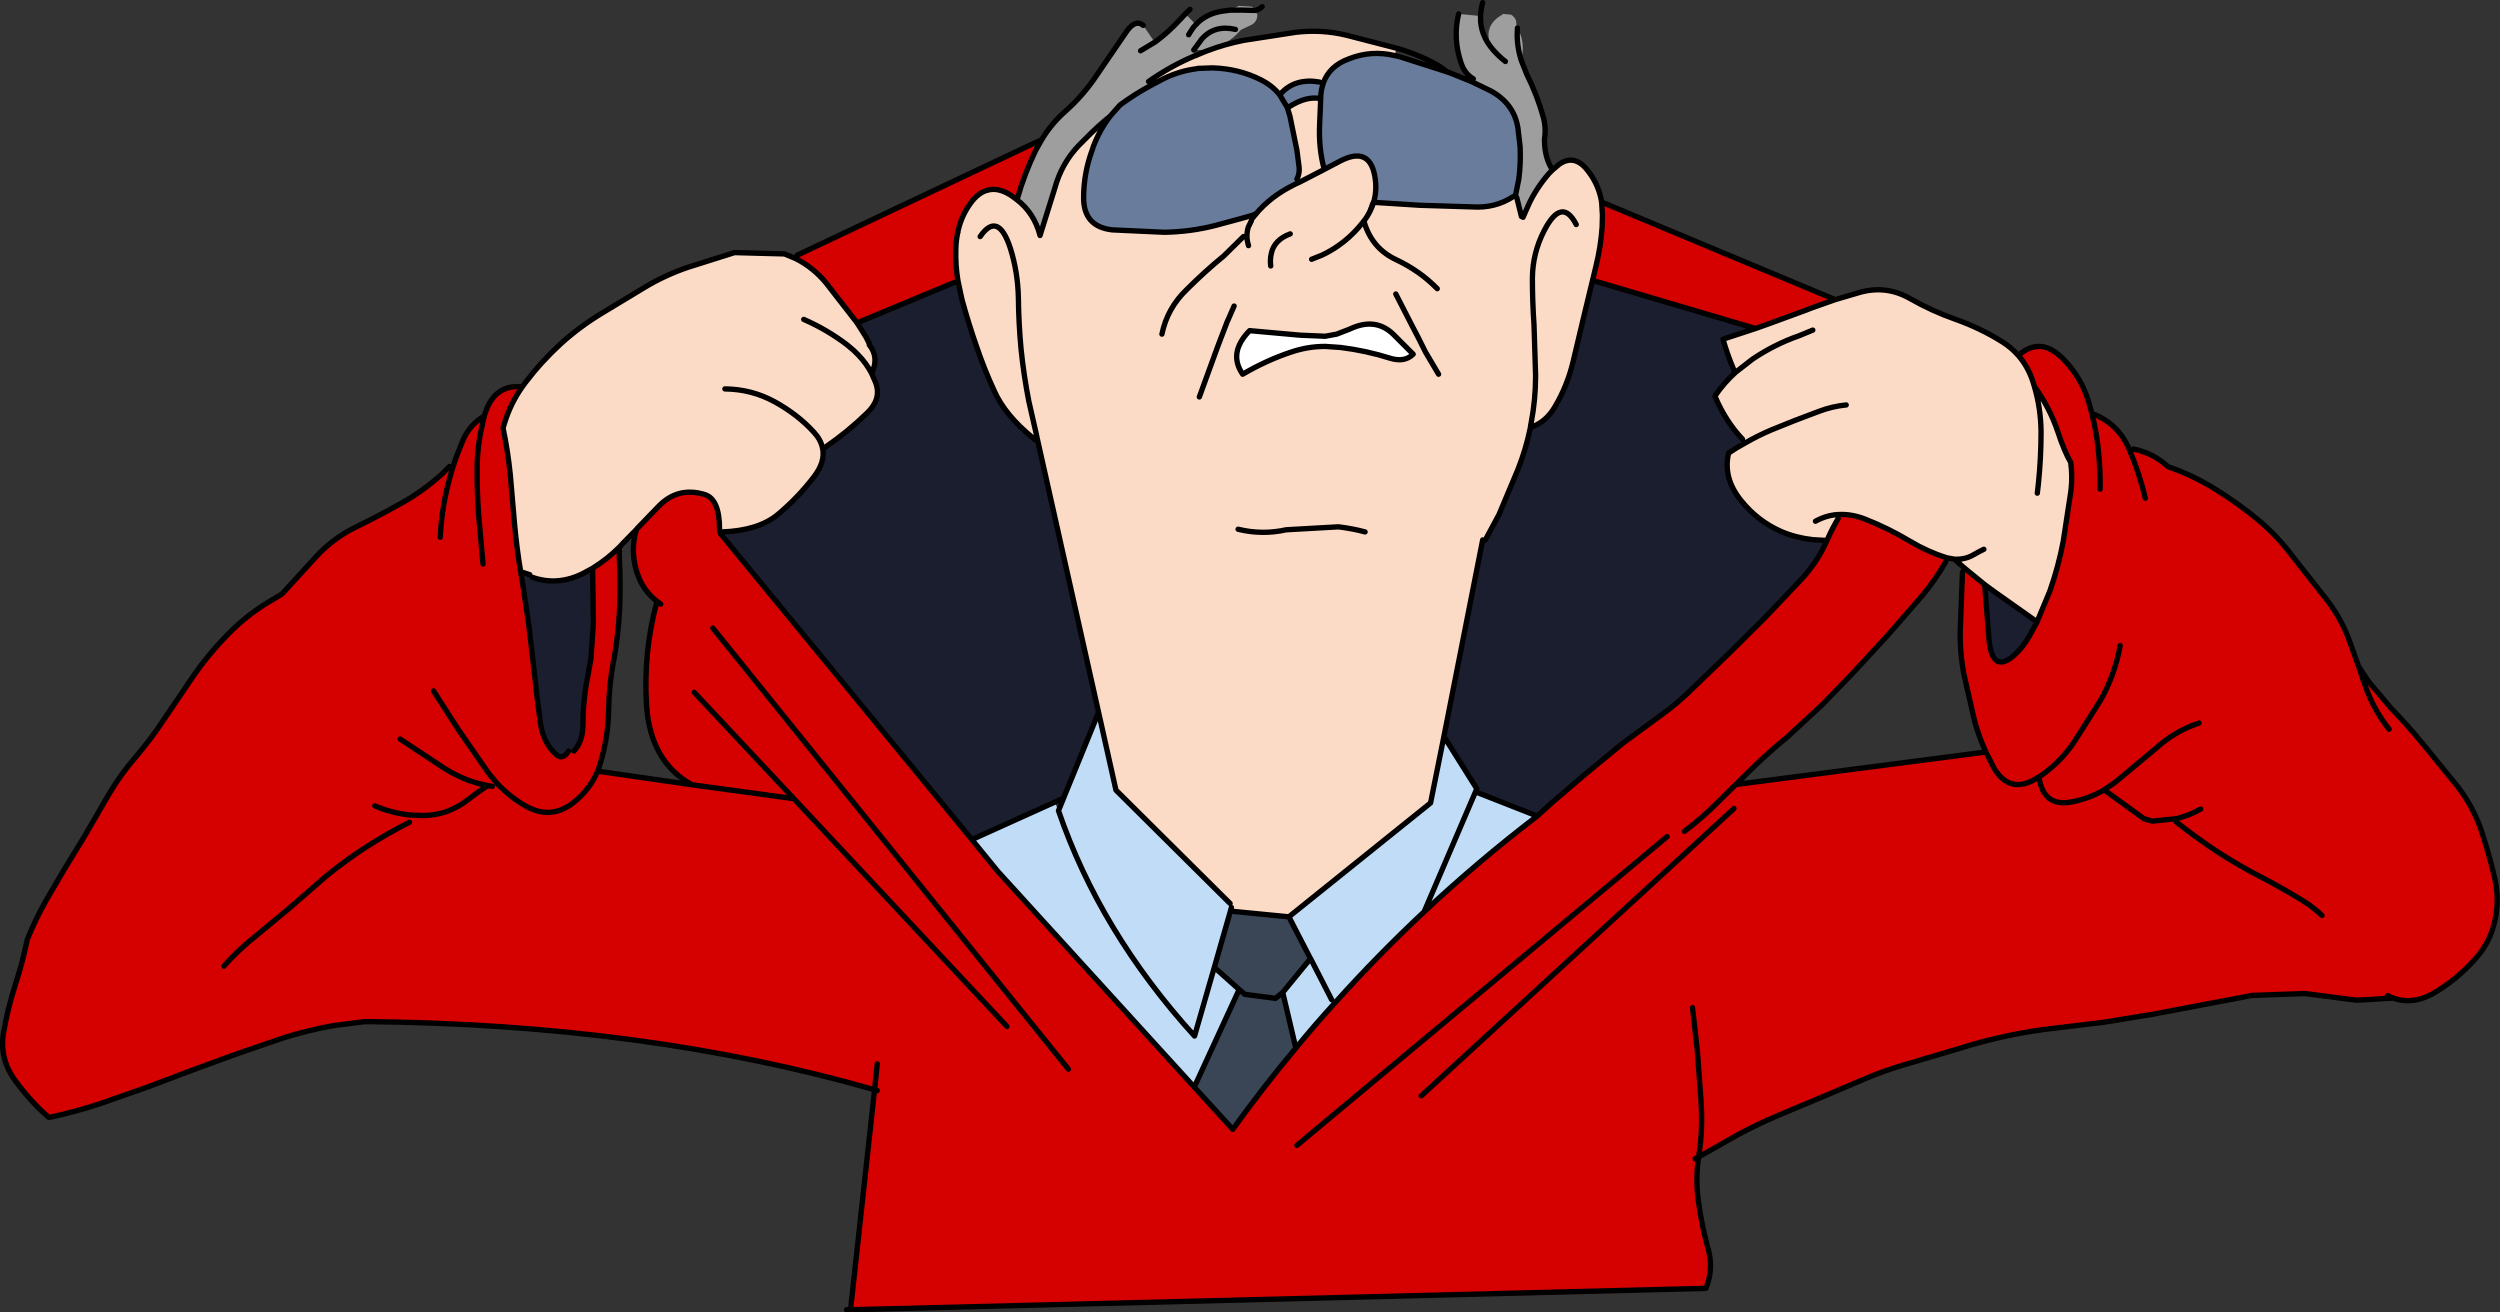
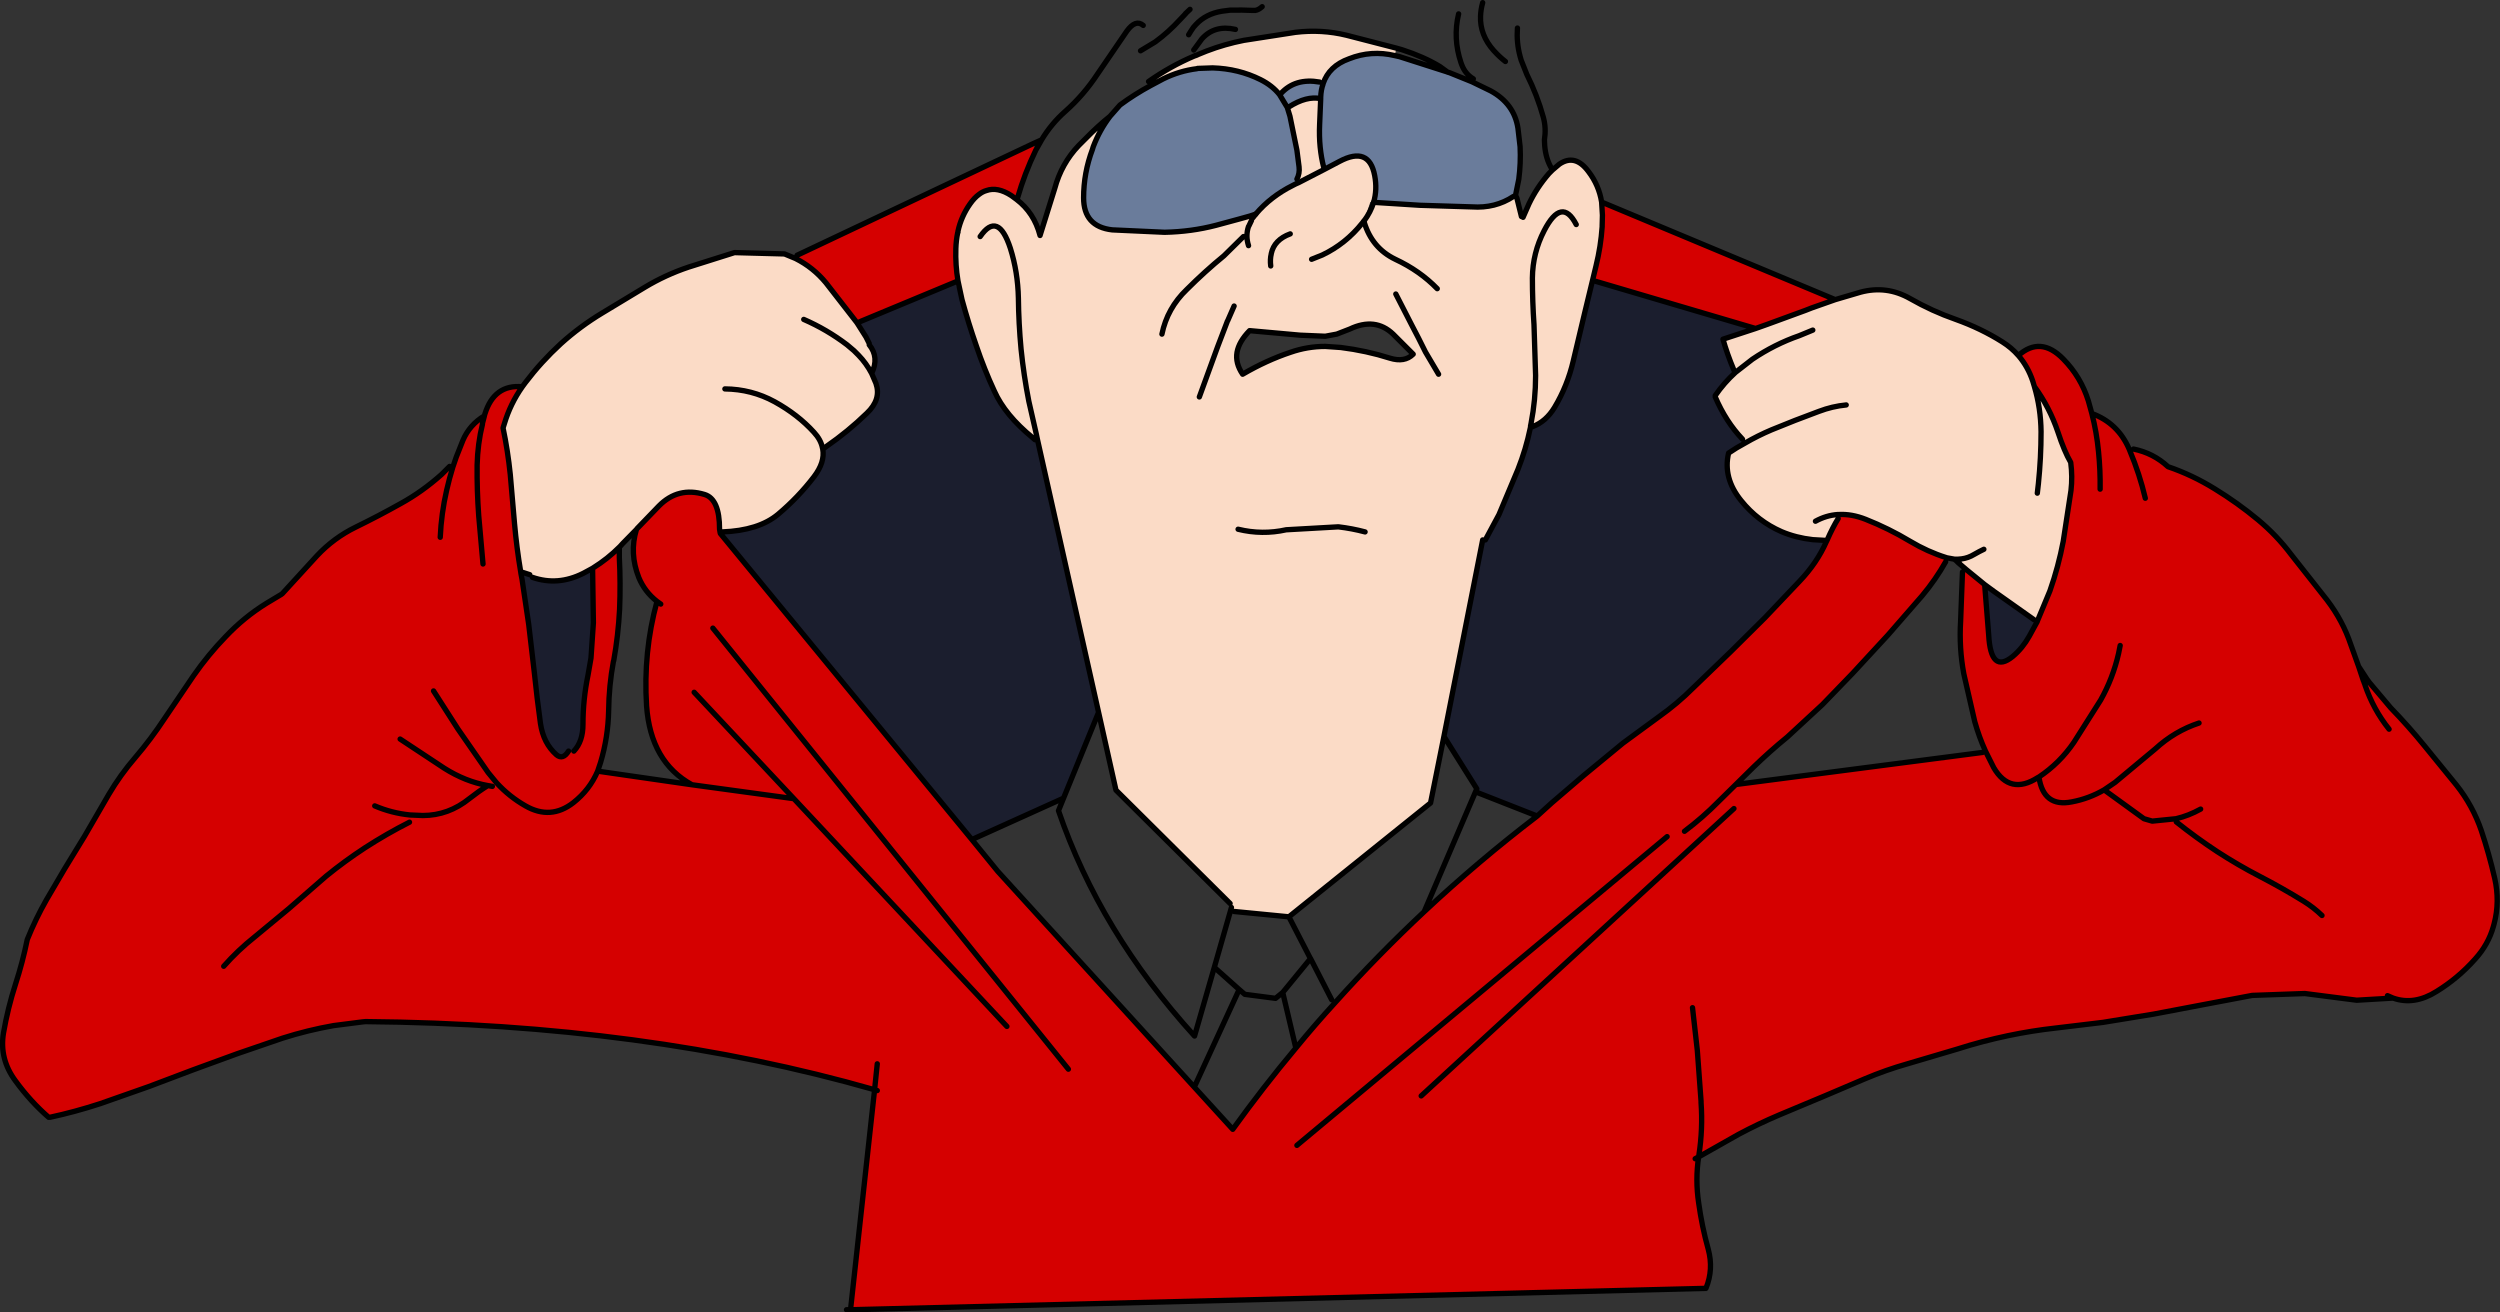
<svg xmlns="http://www.w3.org/2000/svg" height="245.5px" width="467.65px">
  <rect width="100%" height="100%" fill="#333333" stroke="none" />
  <g transform="matrix(1.0, 0.0, 0.0, 1.0, 64.85, -53.0)">
    <path d="M316.25 169.25 L314.75 172.0 Q313.5 174.25 311.65 175.8 307.55 179.15 307.15 171.75 L306.4 162.35 308.1 163.6 315.6 168.9 316.25 169.25 M233.05 105.45 L263.55 114.45 257.45 116.45 Q258.2 119.15 259.5 122.25 L259.8 122.65 Q257.65 124.6 256.0 127.0 L256.0 127.25 Q258.0 131.9 261.1 135.15 L261.55 135.9 Q259.95 136.75 258.5 137.75 257.4 142.4 260.85 146.65 263.95 150.5 268.4 152.45 271.1 153.6 274.25 153.95 L276.9 154.1 276.8 154.3 Q275.05 158.3 271.75 161.75 L265.3 168.55 258.9 174.9 251.9 181.65 Q248.95 184.6 245.5 187.05 L238.75 192.0 231.35 198.1 225.4 203.2 222.7 205.65 211.5 201.25 211.4 200.55 205.25 190.75 212.5 154.0 213.0 154.0 215.55 149.25 219.1 140.8 Q220.6 137.0 221.4 133.1 L221.45 132.9 221.5 132.9 221.85 132.8 Q224.35 131.85 225.95 129.2 228.35 125.2 229.45 120.5 L231.6 111.45 233.05 105.45 M115.1 109.05 Q116.3 113.45 117.8 117.75 119.25 122.05 121.15 126.15 123.15 130.65 128.35 134.9 L128.4 134.95 128.75 135.25 129.2 135.15 140.65 186.25 134.1 202.3 132.45 203.05 116.95 210.05 69.9 152.8 70.25 152.5 Q77.05 152.25 80.7 149.2 84.45 146.05 87.4 142.2 89.5 139.45 89.05 137.0 L89.15 136.95 89.75 136.5 Q93.8 133.7 97.3 130.3 100.05 127.7 99.0 124.7 L98.2 122.85 Q99.65 119.85 97.75 117.5 L97.75 117.25 97.15 116.05 95.95 113.2 113.75 105.8 115.1 109.05 M32.55 159.95 L34.25 160.5 34.75 161.0 Q39.5 162.65 44.25 160.25 L46.0 159.3 46.15 169.5 45.7 176.1 45.15 179.25 Q44.2 183.85 44.2 188.5 44.2 191.7 42.5 193.5 L41.5 193.5 Q40.45 195.2 39.25 194.2 36.8 192.05 36.25 188.35 35.6 183.65 35.1 178.8 L34.05 169.8 32.8 161.35 32.6 160.3 32.55 159.95" fill="#1b1e2e" fill-rule="evenodd" stroke="none" />
    <path d="M150.4 69.0 L152.75 67.75 Q155.8 66.25 159.05 65.85 L159.15 65.8 162.0 65.7 Q166.85 65.85 170.95 67.9 173.15 69.0 174.5 70.7 L174.75 70.5 Q177.45 67.55 182.0 68.35 L182.65 68.65 Q183.75 65.35 187.5 64.0 191.65 62.35 196.05 63.4 L196.95 63.6 205.85 66.45 205.95 66.5 206.3 66.6 210.5 68.3 214.0 70.0 Q218.4 72.4 219.1 77.0 L219.5 80.45 Q219.65 83.5 219.25 86.55 L218.65 89.5 218.7 89.6 218.25 89.75 Q214.85 92.0 210.5 91.7 L200.75 91.4 192.1 90.85 Q192.8 88.45 192.3 85.85 191.25 80.25 185.7 83.2 L182.95 84.65 182.75 84.25 Q182.3 82.5 182.1 80.5 181.9 78.5 182.0 76.25 L182.2 71.45 Q179.55 70.9 176.25 73.0 L175.95 73.1 174.5 70.7 175.95 73.1 176.45 74.75 177.75 81.1 178.15 84.2 Q178.3 85.45 177.75 86.5 L178.1 87.15 Q177.5 87.4 176.95 87.7 172.85 89.75 170.05 93.05 L169.0 93.4 166.85 94.0 162.6 95.15 Q158.0 96.35 153.0 96.45 L143.2 96.0 Q137.85 95.4 137.85 90.0 137.85 85.35 139.5 80.95 L139.65 80.45 Q140.85 77.3 142.8 74.75 L144.65 72.65 Q147.35 70.65 150.4 69.0 M182.65 68.65 L182.65 68.7 Q182.25 69.8 182.2 71.2 L182.2 71.45 182.2 71.2 Q182.25 69.8 182.65 68.7 L182.65 68.65" fill="#6a7c9b" fill-rule="evenodd" stroke="none" />
-     <path d="M158.75 63.4 L158.7 63.4 158.65 63.45 158.5 63.5 Q154.05 65.4 150.0 68.25 L150.4 69.0 Q147.35 70.65 144.65 72.65 L142.8 74.75 Q140.55 76.55 138.2 78.95 L136.95 80.2 Q133.7 83.6 132.45 88.25 L129.7 97.05 Q128.6 92.8 125.3 90.3 L125.5 90.0 Q126.8 85.45 128.9 81.1 L130.0 79.15 Q131.8 76.15 134.4 73.85 137.85 70.8 140.45 66.85 L145.95 58.8 Q147.6 56.55 149.0 57.75 L151.15 60.9 151.3 60.8 Q153.7 59.05 155.9 56.65 L156.8 55.7 156.9 55.6 158.85 57.6 158.4 58.1 Q158.85 57.9 159.35 57.85 159.95 56.3 161.65 55.8 L163.35 55.35 163.7 55.1 163.75 55.0 164.1 54.75 164.35 54.7 Q165.95 54.75 166.85 54.1 L169.35 54.25 169.8 54.7 169.95 54.95 169.55 54.95 Q167.55 54.85 165.25 54.9 L163.7 55.1 165.25 54.9 Q167.55 54.85 169.55 54.95 L169.95 54.95 170.35 55.75 Q170.35 56.9 169.45 57.55 L167.25 58.6 Q163.8 62.65 158.45 62.35 L159.55 60.85 159.95 60.3 Q162.35 57.6 166.25 58.5 162.35 57.6 159.95 60.3 L159.55 60.85 158.45 62.35 158.75 63.3 158.75 63.4 M210.5 68.3 L210.75 67.75 Q209.25 66.85 208.6 65.15 L208.45 64.75 Q206.9 60.15 208.0 55.6 L212.1 56.0 Q211.95 59.55 214.6 62.5 L214.6 62.0 214.35 61.65 213.75 60.85 Q213.05 58.05 215.3 56.3 L216.35 55.6 217.85 55.75 Q218.45 56.15 218.75 56.85 L218.85 58.0 219.0 58.25 Q220.4 60.7 219.85 63.6 L219.7 64.25 220.75 66.9 Q222.7 70.8 223.85 74.95 224.4 77.0 224.05 79.15 L224.1 80.25 Q224.3 82.65 225.35 84.45 L225.35 84.5 225.4 84.55 225.55 84.8 225.5 84.85 224.9 85.45 Q222.6 88.1 221.15 91.15 L220.05 93.65 219.75 93.5 218.9 90.05 218.75 89.75 218.7 89.6 218.65 89.5 219.25 86.55 Q219.65 83.5 219.5 80.45 L219.1 77.0 Q218.4 72.4 214.0 70.0 L210.5 68.3 M157.5 59.5 L157.9 58.85 158.4 58.1 157.9 58.85 157.5 59.5 M219.7 64.25 L219.5 63.55 Q218.8 60.95 219.0 58.25 218.8 60.95 219.5 63.55 L219.7 64.25 M216.75 64.5 Q215.65 63.65 214.7 62.6 L214.6 62.5 214.7 62.6 Q215.65 63.65 216.75 64.5 M148.5 62.5 L151.15 60.9 148.5 62.5" fill="#9e9e9e" fill-rule="evenodd" stroke="none" />
-     <path d="M183.05 117.8 Q179.7 117.8 176.55 118.9 172.05 120.4 167.6 123.0 166.2 120.95 166.55 118.9 166.9 116.9 168.9 114.85 L178.35 115.7 183.05 115.9 185.2 115.5 187.65 114.55 Q192.4 112.3 195.75 115.5 L199.5 119.25 Q197.9 120.85 195.15 120.0 190.75 118.6 185.95 118.0 L183.05 117.8" fill="#ffffff" fill-rule="evenodd" stroke="none" />
    <path d="M158.75 63.4 L158.8 63.4 158.85 63.35 158.95 63.35 159.05 63.3 159.25 63.2 160.85 62.55 Q164.25 61.25 167.8 60.55 L177.45 59.05 Q182.35 58.45 187.05 59.6 L196.35 62.0 196.05 63.4 Q191.65 62.35 187.5 64.0 183.75 65.35 182.65 68.65 L182.0 68.35 Q177.45 67.55 174.75 70.5 L174.5 70.7 Q173.15 69.0 170.95 67.9 166.85 65.85 162.0 65.7 L159.15 65.8 159.05 65.85 Q155.8 66.25 152.75 67.75 L150.4 69.0 150.0 68.25 Q154.05 65.4 158.5 63.5 L158.65 63.45 158.7 63.4 158.75 63.4 M175.95 73.1 L176.25 73.0 Q179.55 70.9 182.2 71.45 L182.0 76.25 Q181.9 78.5 182.1 80.5 182.3 82.5 182.75 84.25 L182.95 84.65 185.7 83.2 Q191.25 80.25 192.3 85.85 192.8 88.45 192.1 90.85 L200.75 91.4 210.5 91.7 Q214.85 92.0 218.25 89.75 L218.7 89.6 218.75 89.75 218.9 90.05 219.75 93.5 220.05 93.65 221.15 91.15 Q222.6 88.1 224.9 85.45 L225.5 84.85 225.55 84.8 226.85 83.7 Q229.8 81.7 232.3 85.1 234.25 87.65 234.75 90.8 L234.9 93.25 234.85 95.2 234.85 95.4 Q234.6 99.1 233.7 102.75 L233.05 105.45 231.6 111.45 229.45 120.5 Q228.35 125.2 225.95 129.2 224.35 131.85 221.85 132.8 L221.5 132.9 221.45 132.9 221.4 133.1 Q220.6 137.0 219.1 140.8 L215.55 149.25 213.0 154.0 212.5 154.0 205.25 190.75 202.75 203.2 176.25 224.5 166.0 223.5 165.35 223.3 165.5 222.75 165.25 222.0 143.9 200.8 140.65 186.25 129.2 135.15 128.75 135.25 128.4 134.95 128.35 134.9 Q123.15 130.65 121.15 126.15 119.25 122.05 117.8 117.75 116.3 113.45 115.1 109.05 L114.35 105.55 Q113.85 102.6 113.95 99.5 114.0 97.95 114.3 96.5 L114.35 96.45 114.35 96.25 Q114.95 93.5 116.6 91.15 117.4 90.0 118.3 89.35 118.95 88.85 119.65 88.65 121.75 87.9 124.35 89.6 L125.3 90.3 Q128.6 92.8 129.7 97.05 L132.45 88.25 Q133.7 83.6 136.95 80.2 L138.2 78.95 Q140.55 76.55 142.8 74.75 140.85 77.3 139.65 80.45 L139.5 80.95 Q137.85 85.35 137.85 90.0 137.85 95.4 143.2 96.0 L153.0 96.45 Q158.0 96.35 162.6 95.15 L166.85 94.0 169.0 93.4 170.05 93.05 Q172.85 89.75 176.95 87.7 177.5 87.4 178.1 87.15 L177.75 86.5 Q178.3 85.45 178.15 84.2 L177.75 81.1 176.45 74.75 175.95 73.1 M182.95 84.65 L178.1 87.15 182.95 84.65 M168.7 98.95 Q168.4 98.0 168.4 97.15 168.4 96.25 168.7 95.35 L168.75 95.3 169.25 94.25 168.75 95.3 168.7 95.35 Q168.4 96.25 168.4 97.15 168.4 98.0 168.7 98.95 M169.5 93.75 L170.05 93.05 169.5 93.75 M192.1 90.85 L191.5 90.75 190.3 94.35 Q191.55 92.65 192.1 90.85 M204.0 107.0 Q200.75 103.65 196.15 101.5 191.8 99.4 190.35 94.6 L190.3 94.45 190.3 94.4 190.3 94.35 190.3 94.4 190.3 94.45 190.35 94.6 Q191.8 99.4 196.15 101.5 200.75 103.65 204.0 107.0 M180.5 101.5 L182.5 100.7 Q186.9 98.6 190.0 94.7 L190.2 94.45 190.25 94.4 190.3 94.35 190.25 94.4 190.2 94.45 190.0 94.7 Q186.9 98.6 182.5 100.7 L180.5 101.5 M278.45 109.05 L283.2 107.65 Q288.05 106.35 292.45 108.85 296.55 111.2 301.0 112.75 305.75 114.45 309.7 116.95 311.45 118.05 312.7 119.5 L312.75 119.55 Q314.5 121.6 315.4 124.3 L315.7 125.3 Q318.55 129.2 320.1 133.8 321.3 137.45 322.5 139.5 322.85 142.15 322.55 144.75 L321.1 154.25 Q320.2 159.0 318.6 163.55 L316.25 169.2 316.25 169.25 315.6 168.9 308.1 163.6 306.4 162.35 302.85 159.45 302.8 159.4 302.15 158.85 302.05 157.55 301.45 157.6 301.15 157.6 301.0 157.6 300.9 157.6 300.75 157.6 299.35 157.35 299.2 157.3 Q295.7 156.2 292.45 154.25 288.45 151.85 284.15 150.15 281.5 149.1 279.05 149.25 L279.0 149.25 278.9 149.25 Q276.75 149.4 274.75 150.5 276.75 149.4 278.9 149.25 L279.0 149.25 279.0 150.0 Q278.0 151.6 276.9 154.1 L274.25 153.95 Q271.1 153.6 268.4 152.45 263.95 150.5 260.85 146.65 257.4 142.4 258.5 137.75 259.95 136.75 261.55 135.9 L261.1 135.15 Q258.0 131.9 256.0 127.25 L256.0 127.0 Q257.65 124.6 259.8 122.65 L259.5 122.25 Q258.2 119.15 257.45 116.45 L263.55 114.45 265.8 113.65 272.9 111.05 274.05 110.6 278.45 109.05 M230.0 95.0 Q227.3 89.75 224.0 96.15 221.85 100.3 221.8 105.0 221.8 109.35 222.1 113.75 L222.4 123.25 Q222.4 127.8 221.55 132.2 L221.45 132.7 221.45 132.9 221.45 132.7 221.55 132.2 Q222.4 127.8 222.4 123.25 L222.1 113.75 Q221.8 109.35 221.8 105.0 221.85 100.3 224.0 96.15 227.3 89.75 230.0 95.0 M183.05 117.8 L185.95 118.0 Q190.75 118.6 195.15 120.0 197.9 120.85 199.5 119.25 L195.75 115.5 Q192.4 112.3 187.65 114.55 L185.2 115.5 183.05 115.9 178.35 115.7 168.9 114.85 Q166.9 116.9 166.55 118.9 166.2 120.95 167.6 123.0 172.05 120.4 176.55 118.9 179.7 117.8 183.05 117.8 M280.5 128.75 Q277.9 129.0 275.4 129.95 270.9 131.6 266.55 133.4 263.95 134.5 261.55 135.9 263.95 134.5 266.55 133.4 270.9 131.6 275.4 129.95 277.9 129.0 280.5 128.75 M274.25 114.75 L271.7 115.8 Q267.1 117.4 262.95 120.2 L259.8 122.65 262.95 120.2 Q267.1 117.4 271.7 115.8 L274.25 114.75 M316.25 145.25 L316.45 143.5 Q316.95 138.65 316.95 133.75 316.9 129.35 315.7 125.3 316.9 129.35 316.95 133.75 316.95 138.65 316.45 143.5 L316.25 145.25 M190.5 152.5 Q188.05 151.85 185.5 151.55 L175.75 152.1 Q171.25 153.1 166.75 152.0 171.25 153.1 175.75 152.1 L185.5 151.55 Q188.05 151.85 190.5 152.5 M159.5 127.25 L162.85 118.05 163.0 117.65 164.7 113.2 164.75 113.05 164.8 113.0 166.0 110.25 164.8 113.0 164.75 113.05 164.7 113.2 163.0 117.65 162.85 118.05 159.5 127.25 M172.85 102.75 Q172.7 101.5 172.95 100.5 L172.95 100.45 Q173.5 97.85 176.5 96.75 173.5 97.85 172.95 100.45 L172.95 100.5 Q172.7 101.5 172.85 102.75 M204.25 123.0 L201.8 118.85 201.65 118.55 201.5 118.25 200.5 116.25 199.2 113.75 196.25 108.0 199.2 113.75 200.5 116.25 201.5 118.25 201.65 118.55 201.8 118.85 204.25 123.0 M306.25 155.75 Q305.4 156.15 304.45 156.7 303.3 157.4 302.05 157.55 303.3 157.4 304.45 156.7 305.4 156.15 306.25 155.75 M167.75 97.25 L164.1 100.85 Q160.55 103.75 157.15 107.15 153.5 110.65 152.5 115.5 153.5 110.65 157.15 107.15 160.55 103.75 164.1 100.85 L167.75 97.25 M118.5 97.25 Q121.85 92.4 124.15 99.45 125.55 103.9 125.65 108.75 125.7 113.5 126.15 118.3 126.65 123.2 127.6 128.05 L129.0 134.2 129.2 135.15 129.0 134.2 127.6 128.05 Q126.65 123.2 126.15 118.3 125.7 113.5 125.65 108.75 125.55 103.9 124.15 99.45 121.85 92.4 118.5 97.25 M70.75 125.75 Q75.75 125.8 80.05 128.15 84.4 130.55 87.4 133.85 88.7 135.25 89.0 136.8 L89.05 137.0 89.0 136.8 Q88.7 135.25 87.4 133.85 84.4 130.55 80.05 128.15 75.75 125.8 70.75 125.75 M69.85 152.6 L69.75 152.0 Q69.75 146.35 66.95 145.5 62.0 144.0 58.4 147.65 L54.35 151.85 54.2 152.05 51.65 154.65 51.2 155.15 51.0 155.35 Q48.8 157.55 46.15 159.2 L46.0 159.3 44.25 160.25 Q39.5 162.65 34.75 161.0 L34.25 160.5 32.55 159.95 Q31.8 155.5 31.4 151.0 L30.6 141.75 Q30.15 137.35 29.25 133.05 L29.5 132.25 Q30.6 128.55 32.85 125.35 L33.4 124.6 Q36.4 120.65 40.05 117.3 43.65 114.05 47.8 111.55 L55.75 106.75 Q59.65 104.4 64.0 102.95 L72.55 100.25 81.9 100.5 83.95 101.35 Q87.25 103.0 89.65 105.9 L95.4 113.3 95.5 113.45 95.6 113.6 97.15 116.05 97.75 117.25 97.75 117.5 Q99.65 119.85 98.2 122.85 L99.0 124.7 Q100.05 127.7 97.3 130.3 93.8 133.7 89.75 136.5 L89.15 136.95 89.05 137.0 Q89.5 139.45 87.4 142.2 84.45 146.05 80.7 149.2 77.05 152.25 70.25 152.5 L69.85 152.6 M85.5 112.75 Q89.85 114.65 93.6 117.5 L94.9 118.6 95.75 119.45 Q97.2 120.95 98.2 122.85 97.2 120.95 95.75 119.45 L94.9 118.6 93.6 117.5 Q89.85 114.65 85.5 112.75" fill="#fbdbc6" fill-rule="evenodd" stroke="none" />
    <path d="M312.7 119.5 Q316.85 115.8 321.1 120.15 324.4 123.5 325.8 128.0 L326.45 130.35 Q331.35 132.15 333.45 137.05 L333.55 137.3 334.25 137.0 Q337.95 137.75 340.7 140.3 345.25 141.85 349.45 144.45 353.7 147.05 357.5 150.2 361.0 153.1 363.75 156.75 L369.7 164.3 Q372.85 168.15 374.5 172.5 L376.35 177.65 377.25 180.35 377.95 180.1 378.1 180.3 378.2 180.45 378.35 180.65 382.35 185.4 Q385.65 188.8 388.7 192.55 L394.65 199.85 Q397.7 203.7 399.3 208.35 400.75 212.7 401.8 217.25 402.8 221.65 401.7 225.8 L401.55 226.35 Q400.6 229.7 398.15 232.4 395.0 235.95 390.95 238.45 386.75 241.1 382.8 239.7 L376.0 240.1 366.3 238.85 356.45 239.2 347.2 240.95 338.0 242.7 328.5 244.25 319.75 245.3 Q315.2 245.8 310.7 246.75 305.95 247.75 301.25 249.25 L291.95 252.0 Q287.9 253.15 284.0 254.8 L276.6 257.95 268.0 261.55 Q264.1 263.2 260.35 265.2 L253.1 269.3 253.0 269.35 252.95 269.3 252.95 269.25 252.95 269.05 Q253.7 264.2 253.35 259.25 L253.35 259.0 252.65 249.5 251.75 241.5 252.65 249.5 253.35 259.0 253.35 259.25 Q253.7 264.2 252.95 269.05 L252.95 269.25 252.95 269.3 252.9 269.4 Q252.25 273.7 252.9 278.0 253.5 282.4 254.7 286.7 255.7 290.45 254.3 293.9 L254.25 294.0 94.25 298.0 98.75 256.85 Q55.85 244.55 3.55 244.1 L3.0 244.15 -2.45 244.85 Q-7.3 245.7 -12.0 247.2 L-20.45 250.1 -28.8 253.15 -37.0 256.25 -46.1 259.45 Q-50.85 261.0 -55.5 262.0 L-55.75 262.0 Q-59.1 259.1 -61.95 255.2 -65.0 251.1 -64.2 246.25 -63.4 241.6 -61.95 237.1 -60.6 232.95 -59.75 228.75 -58.2 224.9 -56.15 221.3 L-52.75 215.5 -49.05 209.45 -44.5 201.6 Q-42.35 197.95 -39.55 194.7 -36.6 191.25 -34.1 187.45 L-28.65 179.4 Q-25.9 175.45 -22.65 172.1 -19.2 168.45 -15.0 165.85 L-12.25 164.2 -12.05 164.05 -12.0 164.0 -5.55 156.95 Q-2.4 153.6 1.7 151.6 6.0 149.5 10.1 147.2 14.1 145.0 17.75 141.75 L19.25 140.25 19.85 140.4 Q19.2 142.5 18.7 144.7 17.7 149.05 17.5 153.5 17.7 149.05 18.7 144.7 19.2 142.5 19.85 140.4 L20.5 138.5 21.75 135.35 Q23.0 132.45 25.75 130.8 L25.85 130.45 Q27.6 124.85 32.85 125.35 30.6 128.55 29.5 132.25 L29.25 133.05 Q30.15 137.35 30.6 141.75 L31.4 151.0 Q31.8 155.5 32.55 159.95 L32.6 160.3 32.8 161.35 34.05 169.8 35.1 178.8 Q35.6 183.65 36.25 188.35 36.8 192.05 39.25 194.2 40.45 195.2 41.5 193.5 L42.5 193.5 Q44.2 191.7 44.2 188.5 44.2 183.85 45.15 179.25 L45.7 176.1 46.15 169.5 46.0 159.3 46.15 159.2 Q48.8 157.55 51.0 155.35 L51.0 157.25 Q51.25 162.1 51.05 167.0 50.8 171.85 49.95 176.6 L49.9 176.7 Q49.05 181.3 49.0 186.0 48.9 190.9 47.5 195.6 L46.95 197.25 64.6 199.8 Q56.85 195.55 56.1 185.05 55.45 175.0 58.05 165.5 55.75 163.7 54.65 161.05 52.85 156.5 54.2 152.05 L54.35 151.85 58.4 147.65 Q62.0 144.0 66.95 145.5 69.75 146.35 69.75 152.0 L69.85 152.6 69.9 152.8 116.95 210.05 121.8 216.0 158.55 256.35 165.75 264.25 Q171.4 256.4 177.55 249.05 181.1 244.7 184.9 240.55 192.85 231.7 201.55 223.55 211.65 214.1 222.7 205.65 L225.4 203.2 231.35 198.1 238.75 192.0 245.5 187.05 Q248.95 184.6 251.9 181.65 L258.9 174.9 265.3 168.55 271.75 161.75 Q275.05 158.3 276.8 154.3 L276.9 154.1 Q278.0 151.6 279.0 150.0 L279.0 149.25 279.05 149.25 Q281.5 149.1 284.15 150.15 288.45 151.85 292.45 154.25 295.7 156.2 299.2 157.3 L299.35 157.35 299.1 158.1 Q297.25 161.4 294.7 164.45 L288.3 171.8 281.7 178.95 276.05 184.8 269.5 190.85 Q266.25 193.5 263.2 196.45 L259.85 199.75 306.0 193.75 306.55 193.5 308.1 196.6 Q311.15 201.8 316.35 198.45 L316.55 198.35 Q320.45 195.75 323.1 191.85 L328.1 183.95 Q330.4 179.85 331.45 175.25 L331.75 173.75 331.45 175.25 Q330.4 179.85 328.1 183.95 L323.1 191.85 Q320.45 195.75 316.55 198.35 L316.35 198.45 Q311.15 201.8 308.1 196.6 L306.55 193.5 Q305.35 190.85 304.55 188.0 L302.5 179.05 Q301.6 174.2 301.9 169.25 L302.25 160.0 302.85 159.45 306.4 162.35 307.15 171.75 Q307.55 179.15 311.65 175.8 313.5 174.25 314.75 172.0 L316.25 169.25 316.25 169.2 318.6 163.55 Q320.2 159.0 321.1 154.25 L322.55 144.75 Q322.85 142.15 322.5 139.5 321.3 137.45 320.1 133.8 318.55 129.2 315.7 125.3 L315.4 124.3 Q314.5 121.6 312.75 119.55 L312.7 119.5 M346.8 204.35 Q344.55 205.6 342.2 206.15 L337.75 206.6 336.2 206.15 328.75 200.75 330.8 199.35 338.3 193.1 Q341.95 189.75 346.5 188.25 341.95 189.75 338.3 193.1 L330.8 199.35 328.75 200.75 336.2 206.15 337.75 206.6 342.2 206.15 Q344.55 205.6 346.8 204.35 M336.45 146.2 Q335.4 141.7 333.55 137.3 335.4 141.7 336.45 146.2 M328.0 144.5 Q328.05 141.0 327.7 137.5 327.35 133.85 326.45 130.35 327.35 133.85 327.7 137.5 328.05 141.0 328.0 144.5 M382.05 189.4 Q379.1 185.7 377.55 181.15 L377.5 180.95 377.4 180.75 377.35 180.55 377.25 180.35 377.35 180.55 377.4 180.75 377.5 180.95 377.55 181.15 Q379.1 185.7 382.05 189.4 M369.5 224.25 Q367.95 222.75 366.1 221.6 362.05 219.1 357.8 216.9 353.75 214.8 349.9 212.3 345.95 209.7 342.25 206.75 345.95 209.7 349.9 212.3 353.75 214.8 357.8 216.9 362.05 219.1 366.1 221.6 367.95 222.75 369.5 224.25 M381.75 239.25 L382.8 239.7 381.75 239.25 M234.75 90.8 L278.45 109.05 274.05 110.6 272.9 111.05 265.8 113.65 263.55 114.45 233.05 105.45 233.7 102.75 Q234.6 99.1 234.85 95.4 L234.85 95.2 234.9 93.25 234.75 90.8 M250.25 208.5 Q253.65 205.95 256.65 202.9 L259.85 199.75 256.65 202.9 Q253.65 205.95 250.25 208.5 M125.3 90.3 L124.35 89.6 Q121.75 87.9 119.65 88.65 118.95 88.85 118.3 89.35 117.4 90.0 116.6 91.15 114.95 93.5 114.35 96.25 L114.35 96.45 114.3 96.5 Q114.0 97.95 113.95 99.5 113.85 102.6 114.35 105.55 L113.75 105.8 95.95 113.2 97.15 116.05 95.6 113.6 95.5 113.45 95.4 113.3 89.65 105.9 Q87.25 103.0 83.95 101.35 L84.25 100.75 128.35 79.9 128.9 81.1 Q126.8 85.45 125.5 90.0 L125.3 90.3 M58.75 166.0 L58.05 165.5 58.75 166.0 M25.5 158.5 L24.7 149.5 Q24.35 144.75 24.4 140.0 24.5 136.0 25.4 132.35 L25.4 132.3 25.4 132.2 25.75 130.85 25.75 130.8 25.75 130.85 25.4 132.2 25.4 132.3 25.4 132.35 Q24.5 136.0 24.4 140.0 24.35 144.75 24.7 149.5 L25.5 158.5 M99.25 252.0 L98.75 256.85 99.25 252.0 M16.25 182.25 L20.8 189.35 26.45 197.5 28.05 199.45 Q30.45 202.05 33.45 203.75 38.15 206.45 42.4 203.15 45.45 200.75 46.95 197.25 45.45 200.75 42.4 203.15 38.15 206.45 33.45 203.75 30.45 202.05 28.05 199.45 L26.45 197.5 20.8 189.35 16.25 182.25 M10.0 191.25 L18.25 196.7 Q22.2 199.2 26.4 199.95 24.65 201.05 23.0 202.35 19.05 205.55 14.25 205.55 L11.85 205.45 Q8.4 205.1 5.25 203.75 8.4 205.1 11.85 205.45 L14.25 205.55 Q19.05 205.55 23.0 202.35 24.65 201.05 26.4 199.95 22.2 199.2 18.25 196.7 L10.0 191.25 M99.25 257.0 L98.75 256.85 99.25 257.0 M11.75 206.8 Q7.5 208.95 3.4 211.6 -0.35 214.05 -3.85 216.9 L-10.8 222.95 -17.2 228.25 Q-20.35 230.75 -23.0 233.75 -20.35 230.75 -17.2 228.25 L-10.8 222.95 -3.85 216.9 Q-0.35 214.05 3.4 211.6 7.5 208.95 11.75 206.8 M26.4 199.95 L26.7 200.0 27.25 200.1 26.7 200.0 26.4 199.95 M123.5 245.0 L83.65 202.4 65.0 182.5 83.65 202.4 123.5 245.0 M316.55 198.35 Q317.4 204.05 322.7 203.0 325.9 202.4 328.75 200.75 325.9 202.4 322.7 203.0 317.4 204.05 316.55 198.35 M83.65 202.4 L64.6 199.8 83.65 202.4 M252.25 269.75 L252.9 269.4 252.25 269.75 M135.0 253.0 L68.5 170.5 135.0 253.0 M259.5 204.25 L201.0 258.0 259.5 204.25 M247.0 209.5 L177.75 267.25 247.0 209.5" fill="#d50000" fill-rule="evenodd" stroke="none" />
-     <path d="M205.25 190.75 L211.4 200.55 211.5 201.25 222.7 205.65 Q211.65 214.1 201.55 223.55 192.85 231.7 184.9 240.55 181.1 244.7 177.55 249.05 L175.1 238.65 180.3 232.3 180.2 232.15 176.25 224.5 202.75 203.2 205.25 190.75 M116.95 210.05 L132.45 203.05 133.15 204.65 134.1 202.3 140.65 186.25 143.9 200.8 165.25 222.0 165.5 222.75 165.35 223.3 162.3 233.95 158.6 246.8 Q140.9 227.3 133.15 204.65 140.9 227.3 158.6 246.8 L162.3 233.95 166.95 238.1 158.55 256.35 121.8 216.0 116.95 210.05 M184.25 240.0 L180.3 232.3 184.25 240.0 M211.4 200.55 L201.55 223.55 211.4 200.55" fill="#c1dcf7" fill-rule="evenodd" stroke="none" />
-     <path d="M162.3 233.95 L165.35 223.3 166.0 223.5 176.25 224.5 180.2 232.15 180.3 232.3 175.1 238.65 177.55 249.05 Q171.4 256.4 165.75 264.25 L158.55 256.35 166.95 238.1 162.3 233.95 M166.95 238.1 L168.0 239.0 173.75 239.75 175.1 238.65 173.75 239.75 168.0 239.0 166.95 238.1" fill="#3a4556" fill-rule="evenodd" stroke="none" />
    <path d="M312.7 119.5 Q316.85 115.8 321.1 120.15 324.4 123.5 325.8 128.0 L326.45 130.35 Q331.35 132.15 333.45 137.05 L333.55 137.3 Q335.4 141.7 336.45 146.2 M334.25 137.0 Q337.95 137.75 340.7 140.3 345.25 141.85 349.45 144.45 353.7 147.05 357.5 150.2 361.0 153.1 363.75 156.75 L369.7 164.3 Q372.85 168.15 374.5 172.5 L376.35 177.65 377.95 180.1 378.1 180.3 378.2 180.45 378.35 180.65 382.35 185.4 Q385.65 188.8 388.7 192.55 L394.65 199.85 Q397.7 203.7 399.3 208.35 400.75 212.7 401.8 217.25 402.8 221.65 401.7 225.8 L401.55 226.35 Q400.6 229.7 398.15 232.4 395.0 235.95 390.95 238.45 386.75 241.1 382.8 239.7 L376.0 240.1 366.3 238.85 356.45 239.2 347.2 240.95 338.0 242.7 328.5 244.25 319.75 245.3 Q315.2 245.8 310.7 246.75 305.95 247.75 301.25 249.25 L291.95 252.0 Q287.9 253.15 284.0 254.8 L276.6 257.95 268.0 261.55 Q264.1 263.2 260.35 265.2 L253.1 269.3 253.0 269.35 252.9 269.4 Q252.25 273.7 252.9 278.0 253.5 282.4 254.7 286.7 255.7 290.45 254.3 293.9 L254.25 294.0 94.25 298.0 93.5 298.0 M326.45 130.35 Q327.35 133.85 327.7 137.5 328.05 141.0 328.0 144.5 M346.5 188.25 Q341.95 189.75 338.3 193.1 L330.8 199.35 328.75 200.75 336.2 206.15 337.75 206.6 342.2 206.15 Q344.55 205.6 346.8 204.35 M306.55 193.5 L308.1 196.6 Q311.15 201.8 316.35 198.45 L316.55 198.35 Q320.45 195.75 323.1 191.85 L328.1 183.95 Q330.4 179.85 331.45 175.25 L331.75 173.75 M377.25 180.35 L377.35 180.55 377.4 180.75 377.5 180.95 377.55 181.15 Q379.1 185.7 382.05 189.4 M376.35 177.65 L377.25 180.35 M382.8 239.7 L381.75 239.25 M342.25 206.75 Q345.95 209.7 349.9 212.3 353.75 214.8 357.8 216.9 362.05 219.1 366.1 221.6 367.95 222.75 369.5 224.25 M196.35 62.0 L187.05 59.6 Q182.35 58.45 177.45 59.05 L167.8 60.55 Q164.25 61.25 160.85 62.55 L159.25 63.2 159.05 63.3 158.95 63.35 158.85 63.35 158.8 63.4 158.75 63.4 158.7 63.4 158.65 63.45 158.5 63.5 Q154.05 65.4 150.0 68.25 M150.4 69.0 L152.75 67.75 Q155.8 66.25 159.05 65.85 L159.15 65.8 162.0 65.7 Q166.85 65.85 170.95 67.9 173.15 69.0 174.5 70.7 L175.95 73.1 176.45 74.75 177.75 81.1 178.15 84.2 Q178.3 85.45 177.75 86.5 M174.75 70.5 Q177.45 67.55 182.0 68.35 M182.65 68.65 Q183.75 65.35 187.5 64.0 191.65 62.35 196.05 63.4 L196.95 63.6 205.85 66.45 205.95 66.5 206.3 66.6 210.5 68.3 214.0 70.0 Q218.4 72.4 219.1 77.0 L219.5 80.45 Q219.65 83.5 219.25 86.55 L218.65 89.5 218.7 89.6 218.75 89.75 218.9 90.05 219.75 93.5 M196.35 62.0 L197.4 62.3 Q201.45 63.6 204.5 65.45 L205.95 66.5 M210.75 67.75 Q209.25 66.85 208.6 65.15 L208.45 64.75 Q206.9 60.15 208.0 55.6 M212.1 56.0 Q212.15 54.75 212.5 53.5 M182.2 71.45 L182.2 71.2 Q182.25 69.8 182.65 68.7 L182.65 68.65 M163.7 55.1 L165.25 54.9 Q167.55 54.85 169.55 54.95 L169.95 54.95 Q170.6 54.85 171.25 54.25 M158.4 58.1 L157.9 58.85 157.5 59.5 M176.25 73.0 Q179.55 70.9 182.2 71.45 L182.0 76.25 Q181.9 78.5 182.1 80.5 182.3 82.5 182.75 84.25 M192.1 90.85 L200.75 91.4 210.5 91.7 Q214.85 92.0 218.25 89.75 M169.25 94.25 L168.75 95.3 168.7 95.35 Q168.4 96.25 168.4 97.15 168.4 98.0 168.7 98.95 M142.8 74.75 Q140.85 77.3 139.65 80.45 L139.5 80.95 Q137.85 85.35 137.85 90.0 137.85 95.4 143.2 96.0 L153.0 96.45 Q158.0 96.35 162.6 95.15 L166.85 94.0 169.0 93.4 170.05 93.05 M190.3 94.35 L190.3 94.4 190.3 94.45 190.35 94.6 Q191.8 99.4 196.15 101.5 200.75 103.65 204.0 107.0 M219.7 64.25 L220.75 66.9 Q222.7 70.8 223.85 74.95 224.4 77.0 224.05 79.15 L224.1 80.25 Q224.3 82.65 225.35 84.45 L225.35 84.5 225.4 84.55 225.55 84.8 226.85 83.7 Q229.8 81.7 232.3 85.1 234.25 87.65 234.75 90.8 L278.45 109.05 283.2 107.65 Q288.05 106.35 292.45 108.85 296.55 111.2 301.0 112.75 305.75 114.45 309.7 116.95 311.45 118.05 312.7 119.5 L312.75 119.55 Q314.5 121.6 315.4 124.3 L315.7 125.3 Q318.55 129.2 320.1 133.8 321.3 137.45 322.5 139.5 322.85 142.15 322.55 144.75 L321.1 154.25 Q320.2 159.0 318.6 163.55 L316.25 169.2 316.25 169.25 314.75 172.0 Q313.5 174.25 311.65 175.8 307.55 179.15 307.15 171.75 L306.4 162.35 302.85 159.45 302.8 159.4 302.15 158.85 301.45 158.25 301.15 157.95 301.0 157.8 300.9 157.75 300.75 157.6 300.9 157.6 301.0 157.6 301.15 157.6 301.45 157.6 302.05 157.55 Q303.3 157.4 304.45 156.7 305.4 156.15 306.25 155.75 M302.25 160.0 L301.9 169.25 Q301.6 174.2 302.5 179.05 L304.55 188.0 Q305.35 190.85 306.55 193.5 M306.0 193.75 L259.85 199.75 256.65 202.9 Q253.65 205.95 250.25 208.5 M214.6 62.5 L214.7 62.6 Q215.65 63.65 216.75 64.5 M219.0 58.25 Q218.8 60.95 219.5 63.55 L219.7 64.25 M212.1 56.0 Q211.95 59.55 214.6 62.5 M220.05 93.65 L221.15 91.15 Q222.6 88.1 224.9 85.45 L225.5 84.85 225.55 84.8 M221.45 132.9 L221.45 132.7 221.55 132.2 Q222.4 127.8 222.4 123.25 L222.1 113.75 Q221.8 109.35 221.8 105.0 221.85 100.3 224.0 96.15 227.3 89.75 230.0 95.0 M234.75 90.8 L234.9 93.25 234.85 95.2 234.85 95.4 Q234.6 99.1 233.7 102.75 L233.05 105.45 263.55 114.45 265.8 113.65 272.9 111.05 274.05 110.6 278.45 109.05 M233.05 105.45 L231.6 111.45 229.45 120.5 Q228.35 125.2 225.95 129.2 224.35 131.85 221.85 132.8 L221.5 132.9 221.45 132.9 221.4 133.1 Q220.6 137.0 219.1 140.8 L215.55 149.25 213.0 154.0 M212.5 154.0 L205.25 190.75 211.4 200.55 201.55 223.55 Q192.85 231.7 184.9 240.55 181.1 244.7 177.55 249.05 L175.1 238.65 180.3 232.3 184.25 240.0 M211.5 201.25 L222.7 205.65 225.4 203.2 231.35 198.1 238.75 192.0 245.5 187.05 Q248.95 184.6 251.9 181.65 L258.9 174.9 265.3 168.55 271.75 161.75 Q275.05 158.3 276.8 154.3 L276.9 154.1 274.25 153.95 Q271.1 153.6 268.4 152.45 263.95 150.5 260.85 146.65 257.4 142.4 258.5 137.75 259.95 136.75 261.55 135.9 263.95 134.5 266.55 133.4 270.9 131.6 275.4 129.95 277.9 129.0 280.5 128.75 M261.1 135.15 Q258.0 131.9 256.0 127.25 M256.0 127.0 Q257.65 124.6 259.8 122.65 L262.95 120.2 Q267.1 117.4 271.7 115.8 L274.25 114.75 M259.5 122.25 Q258.2 119.15 257.45 116.45 L263.55 114.45 M183.05 117.8 Q179.7 117.8 176.55 118.9 172.05 120.4 167.6 123.0 166.2 120.95 166.55 118.9 166.9 116.9 168.9 114.85 L178.35 115.7 183.05 115.9 185.2 115.5 187.65 114.55 Q192.4 112.3 195.75 115.5 L199.5 119.25 Q197.9 120.85 195.15 120.0 190.75 118.6 185.95 118.0 L183.05 117.8 M196.25 108.0 L199.2 113.75 200.5 116.25 201.5 118.25 201.65 118.55 201.8 118.85 204.25 123.0 M176.5 96.75 Q173.5 97.85 172.95 100.45 L172.95 100.5 Q172.7 101.5 172.85 102.75 M166.0 110.25 L164.8 113.0 164.75 113.05 164.7 113.2 163.0 117.65 162.85 118.05 159.5 127.25 M166.75 152.0 Q171.25 153.1 175.75 152.1 L185.5 151.55 Q188.05 151.85 190.5 152.5 M315.7 125.3 Q316.9 129.35 316.95 133.75 316.95 138.65 316.45 143.5 L316.25 145.25 M279.0 149.25 L278.9 149.25 Q276.75 149.4 274.75 150.5 M279.0 149.25 L279.05 149.25 Q281.5 149.1 284.15 150.15 288.45 151.85 292.45 154.25 295.7 156.2 299.2 157.3 L299.35 157.35 300.75 157.6 M276.9 154.1 Q278.0 151.6 279.0 150.0 M299.1 158.1 Q297.25 161.4 294.7 164.45 L288.3 171.8 281.7 178.95 276.05 184.8 269.5 190.85 Q266.25 193.5 263.2 196.45 L259.85 199.75 M315.6 168.9 L308.1 163.6 306.4 162.35 M152.5 115.5 Q153.5 110.65 157.15 107.15 160.55 103.75 164.1 100.85 L167.75 97.25 M125.3 90.3 L124.35 89.6 Q121.75 87.9 119.65 88.65 118.95 88.85 118.3 89.35 117.4 90.0 116.6 91.15 114.95 93.5 114.35 96.25 L114.35 96.45 114.3 96.5 Q114.0 97.95 113.95 99.5 113.85 102.6 114.35 105.55 L115.1 109.05 Q116.3 113.45 117.8 117.75 119.25 122.05 121.15 126.15 123.15 130.65 128.35 134.9 L128.4 134.95 128.75 135.25 M129.2 135.15 L129.0 134.2 127.6 128.05 Q126.65 123.2 126.15 118.3 125.7 113.5 125.65 108.75 125.55 103.9 124.15 99.45 121.85 92.4 118.5 97.25 M156.9 55.6 L156.8 55.7 155.9 56.65 Q153.7 59.05 151.3 60.8 L151.15 60.9 148.5 62.5 M156.9 55.6 L156.9 55.55 157.75 54.75 M158.85 57.6 L158.4 58.1 M158.45 62.35 L159.55 60.85 159.95 60.3 Q162.35 57.6 166.25 58.5 M149.0 57.75 Q147.6 56.55 145.95 58.8 L140.45 66.85 Q137.85 70.8 134.4 73.85 131.8 76.15 130.0 79.15 L128.9 81.1 Q126.8 85.45 125.5 90.0 M125.3 90.3 Q128.6 92.8 129.7 97.05 L132.45 88.25 Q133.7 83.6 136.95 80.2 L138.2 78.95 Q140.55 76.55 142.8 74.75 L144.65 72.65 Q147.35 70.65 150.4 69.0 M130.0 79.15 L128.35 79.9 84.25 100.75 M89.05 137.0 L89.0 136.8 Q88.7 135.25 87.4 133.85 84.4 130.55 80.05 128.15 75.75 125.8 70.75 125.75 M69.85 152.6 L69.75 152.0 Q69.75 146.35 66.95 145.5 62.0 144.0 58.4 147.65 L54.35 151.85 54.2 152.05 Q52.85 156.5 54.65 161.05 55.75 163.7 58.05 165.5 L58.75 166.0 M83.95 101.35 L81.9 100.5 72.55 100.25 64.0 102.95 Q59.65 104.4 55.75 106.75 L47.8 111.55 Q43.65 114.05 40.05 117.3 36.4 120.65 33.4 124.6 L32.85 125.35 Q30.6 128.55 29.5 132.25 L29.25 133.05 Q30.15 137.35 30.6 141.75 L31.4 151.0 Q31.8 155.5 32.55 159.95 L34.25 160.5 M34.75 161.0 Q39.5 162.65 44.25 160.25 L46.0 159.3 46.15 159.2 Q48.8 157.55 51.0 155.35 L51.2 155.15 51.65 154.65 54.2 152.05 M19.25 140.25 L17.75 141.75 Q14.1 145.0 10.1 147.2 6.0 149.5 1.7 151.6 -2.4 153.6 -5.55 156.95 L-12.0 164.0 -12.05 164.05 -12.25 164.2 -15.0 165.85 Q-19.2 168.45 -22.65 172.1 -25.9 175.45 -28.65 179.4 L-34.1 187.45 Q-36.6 191.25 -39.55 194.7 -42.35 197.95 -44.5 201.6 L-49.05 209.45 -52.75 215.5 -56.15 221.3 Q-58.2 224.9 -59.75 228.75 -60.6 232.95 -61.95 237.1 -63.4 241.6 -64.2 246.25 -65.0 251.1 -61.95 255.2 -59.1 259.1 -55.75 262.0 M-55.5 262.0 Q-50.85 261.0 -46.1 259.45 L-37.0 256.25 -28.8 253.15 -20.45 250.1 -12.0 247.2 Q-7.3 245.7 -2.45 244.85 L3.0 244.15 3.55 244.1 Q55.85 244.55 98.75 256.85 L99.25 252.0 M19.85 140.4 Q19.2 142.5 18.7 144.7 17.7 149.05 17.5 153.5 M25.75 130.8 L25.75 130.85 25.4 132.2 25.4 132.3 25.4 132.35 Q24.5 136.0 24.4 140.0 24.35 144.75 24.7 149.5 L25.5 158.5 M32.85 125.35 Q27.6 124.85 25.85 130.45 L25.75 130.8 Q23.0 132.45 21.75 135.35 L20.5 138.5 19.85 140.4 M32.55 159.95 L32.6 160.3 32.8 161.35 34.05 169.8 35.1 178.8 Q35.6 183.65 36.25 188.35 36.8 192.05 39.25 194.2 40.45 195.2 41.5 193.5 M42.5 193.5 Q44.2 191.7 44.2 188.5 44.2 183.85 45.15 179.25 L45.7 176.1 46.15 169.5 46.0 159.3 M5.25 203.75 Q8.4 205.1 11.85 205.45 L14.25 205.55 Q19.05 205.55 23.0 202.35 24.65 201.05 26.4 199.95 22.2 199.2 18.25 196.7 L10.0 191.25 M46.95 197.25 Q45.45 200.75 42.4 203.15 38.15 206.45 33.45 203.75 30.45 202.05 28.05 199.45 L26.45 197.5 20.8 189.35 16.25 182.25 M69.9 152.8 L116.95 210.05 132.45 203.05 134.1 202.3 140.65 186.25 129.2 135.15 M69.9 152.8 L69.85 152.6 M70.25 152.5 Q77.05 152.25 80.7 149.2 84.45 146.05 87.4 142.2 89.5 139.45 89.05 137.0 L89.15 136.95 89.75 136.5 Q93.8 133.7 97.3 130.3 100.05 127.7 99.0 124.7 L98.2 122.85 Q97.2 120.95 95.75 119.45 L94.9 118.6 93.6 117.5 Q89.85 114.65 85.5 112.75 M51.0 155.35 L51.0 157.25 Q51.25 162.1 51.05 167.0 50.8 171.85 49.95 176.6 L49.9 176.7 Q49.05 181.3 49.0 186.0 48.9 190.9 47.5 195.6 L46.95 197.25 64.6 199.8 Q56.85 195.55 56.1 185.05 55.45 175.0 58.05 165.5 M114.35 105.55 L113.75 105.8 95.95 113.2 M97.15 116.05 L95.6 113.6 95.5 113.45 95.4 113.3 89.65 105.9 Q87.25 103.0 83.95 101.35 M97.15 116.05 L97.75 117.25 M97.75 117.5 Q99.65 119.85 98.2 122.85 M133.15 204.65 Q140.9 227.3 158.6 246.8 L162.3 233.95 165.35 223.3 165.5 222.75 M165.25 222.0 L143.9 200.8 140.65 186.25 M133.15 204.65 L134.1 202.3 M98.75 256.85 L99.25 257.0 M158.55 256.35 L121.8 216.0 116.95 210.05 M65.0 182.5 L83.65 202.4 123.5 245.0 M27.25 200.1 L26.7 200.0 26.4 199.95 M-23.0 233.75 Q-20.35 230.75 -17.2 228.25 L-10.8 222.95 -3.85 216.9 Q-0.35 214.05 3.4 211.6 7.5 208.95 11.75 206.8 M98.75 256.85 L94.25 298.0 M64.6 199.8 L83.65 202.4 M328.75 200.75 Q325.9 202.4 322.7 203.0 317.4 204.05 316.55 198.35 M252.95 269.3 L252.95 269.25 252.95 269.05 Q253.7 264.2 253.35 259.25 L253.35 259.0 252.65 249.5 251.75 241.5 M252.95 269.3 L252.9 269.4 252.25 269.75 M176.25 224.5 L180.2 232.15 180.3 232.3 M175.1 238.65 L173.75 239.75 168.0 239.0 166.95 238.1 158.55 256.35 165.75 264.25 Q171.4 256.4 177.55 249.05 M176.25 224.5 L166.0 223.5 M162.3 233.95 L166.95 238.1 M205.25 190.75 L202.75 203.2 176.25 224.5 M222.7 205.65 Q211.65 214.1 201.55 223.55 M177.75 267.25 L247.0 209.5 M201.0 258.0 L259.5 204.25 M68.5 170.5 L135.0 253.0 M163.7 55.1 Q160.7 55.6 158.85 57.6" fill="none" stroke="#000000" stroke-linecap="round" stroke-linejoin="round" stroke-width="1.0" />
    <path d="M182.95 84.65 L185.7 83.2 Q191.25 80.25 192.3 85.85 192.8 88.45 192.1 90.85 191.55 92.65 190.3 94.35 L190.25 94.4 190.2 94.45 190.0 94.7 Q186.9 98.6 182.5 100.7 L180.5 101.5 M178.1 87.15 L182.95 84.65 M170.05 93.05 Q172.85 89.75 176.95 87.7 177.5 87.4 178.1 87.15 M170.05 93.05 L169.5 93.75" fill="none" stroke="#000000" stroke-linecap="round" stroke-linejoin="round" stroke-width="1.0" />
  </g>
</svg>